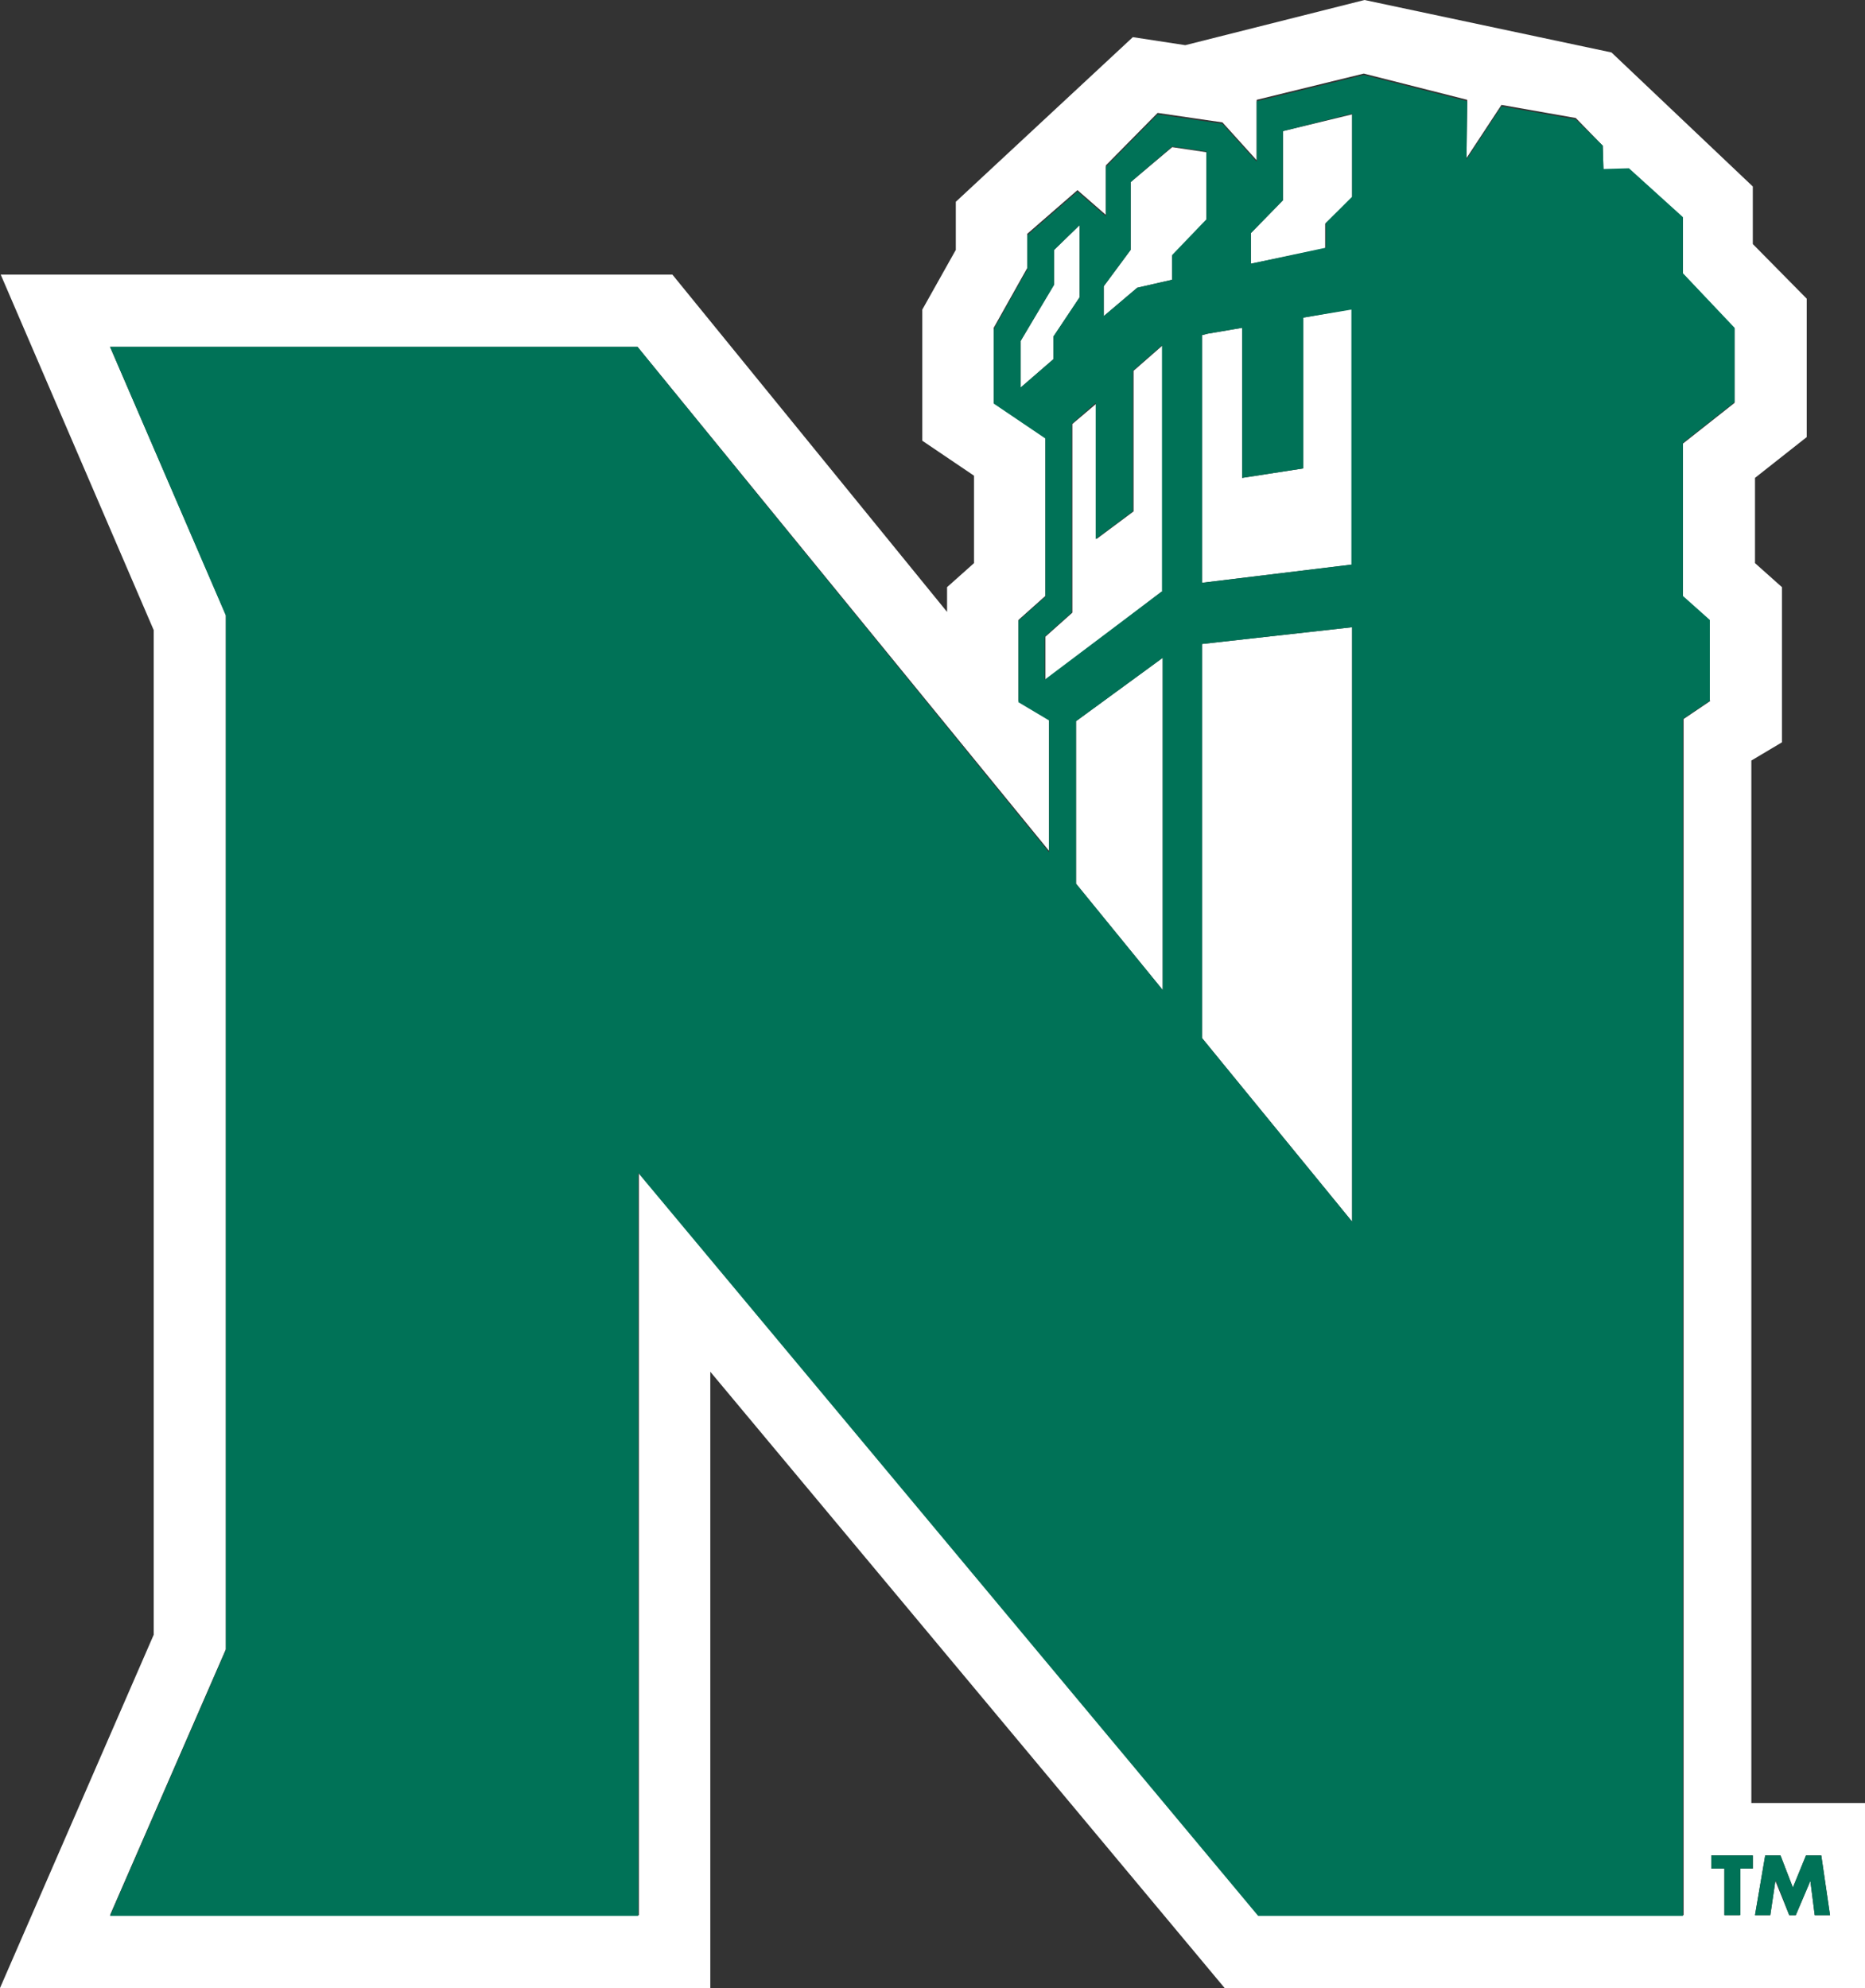
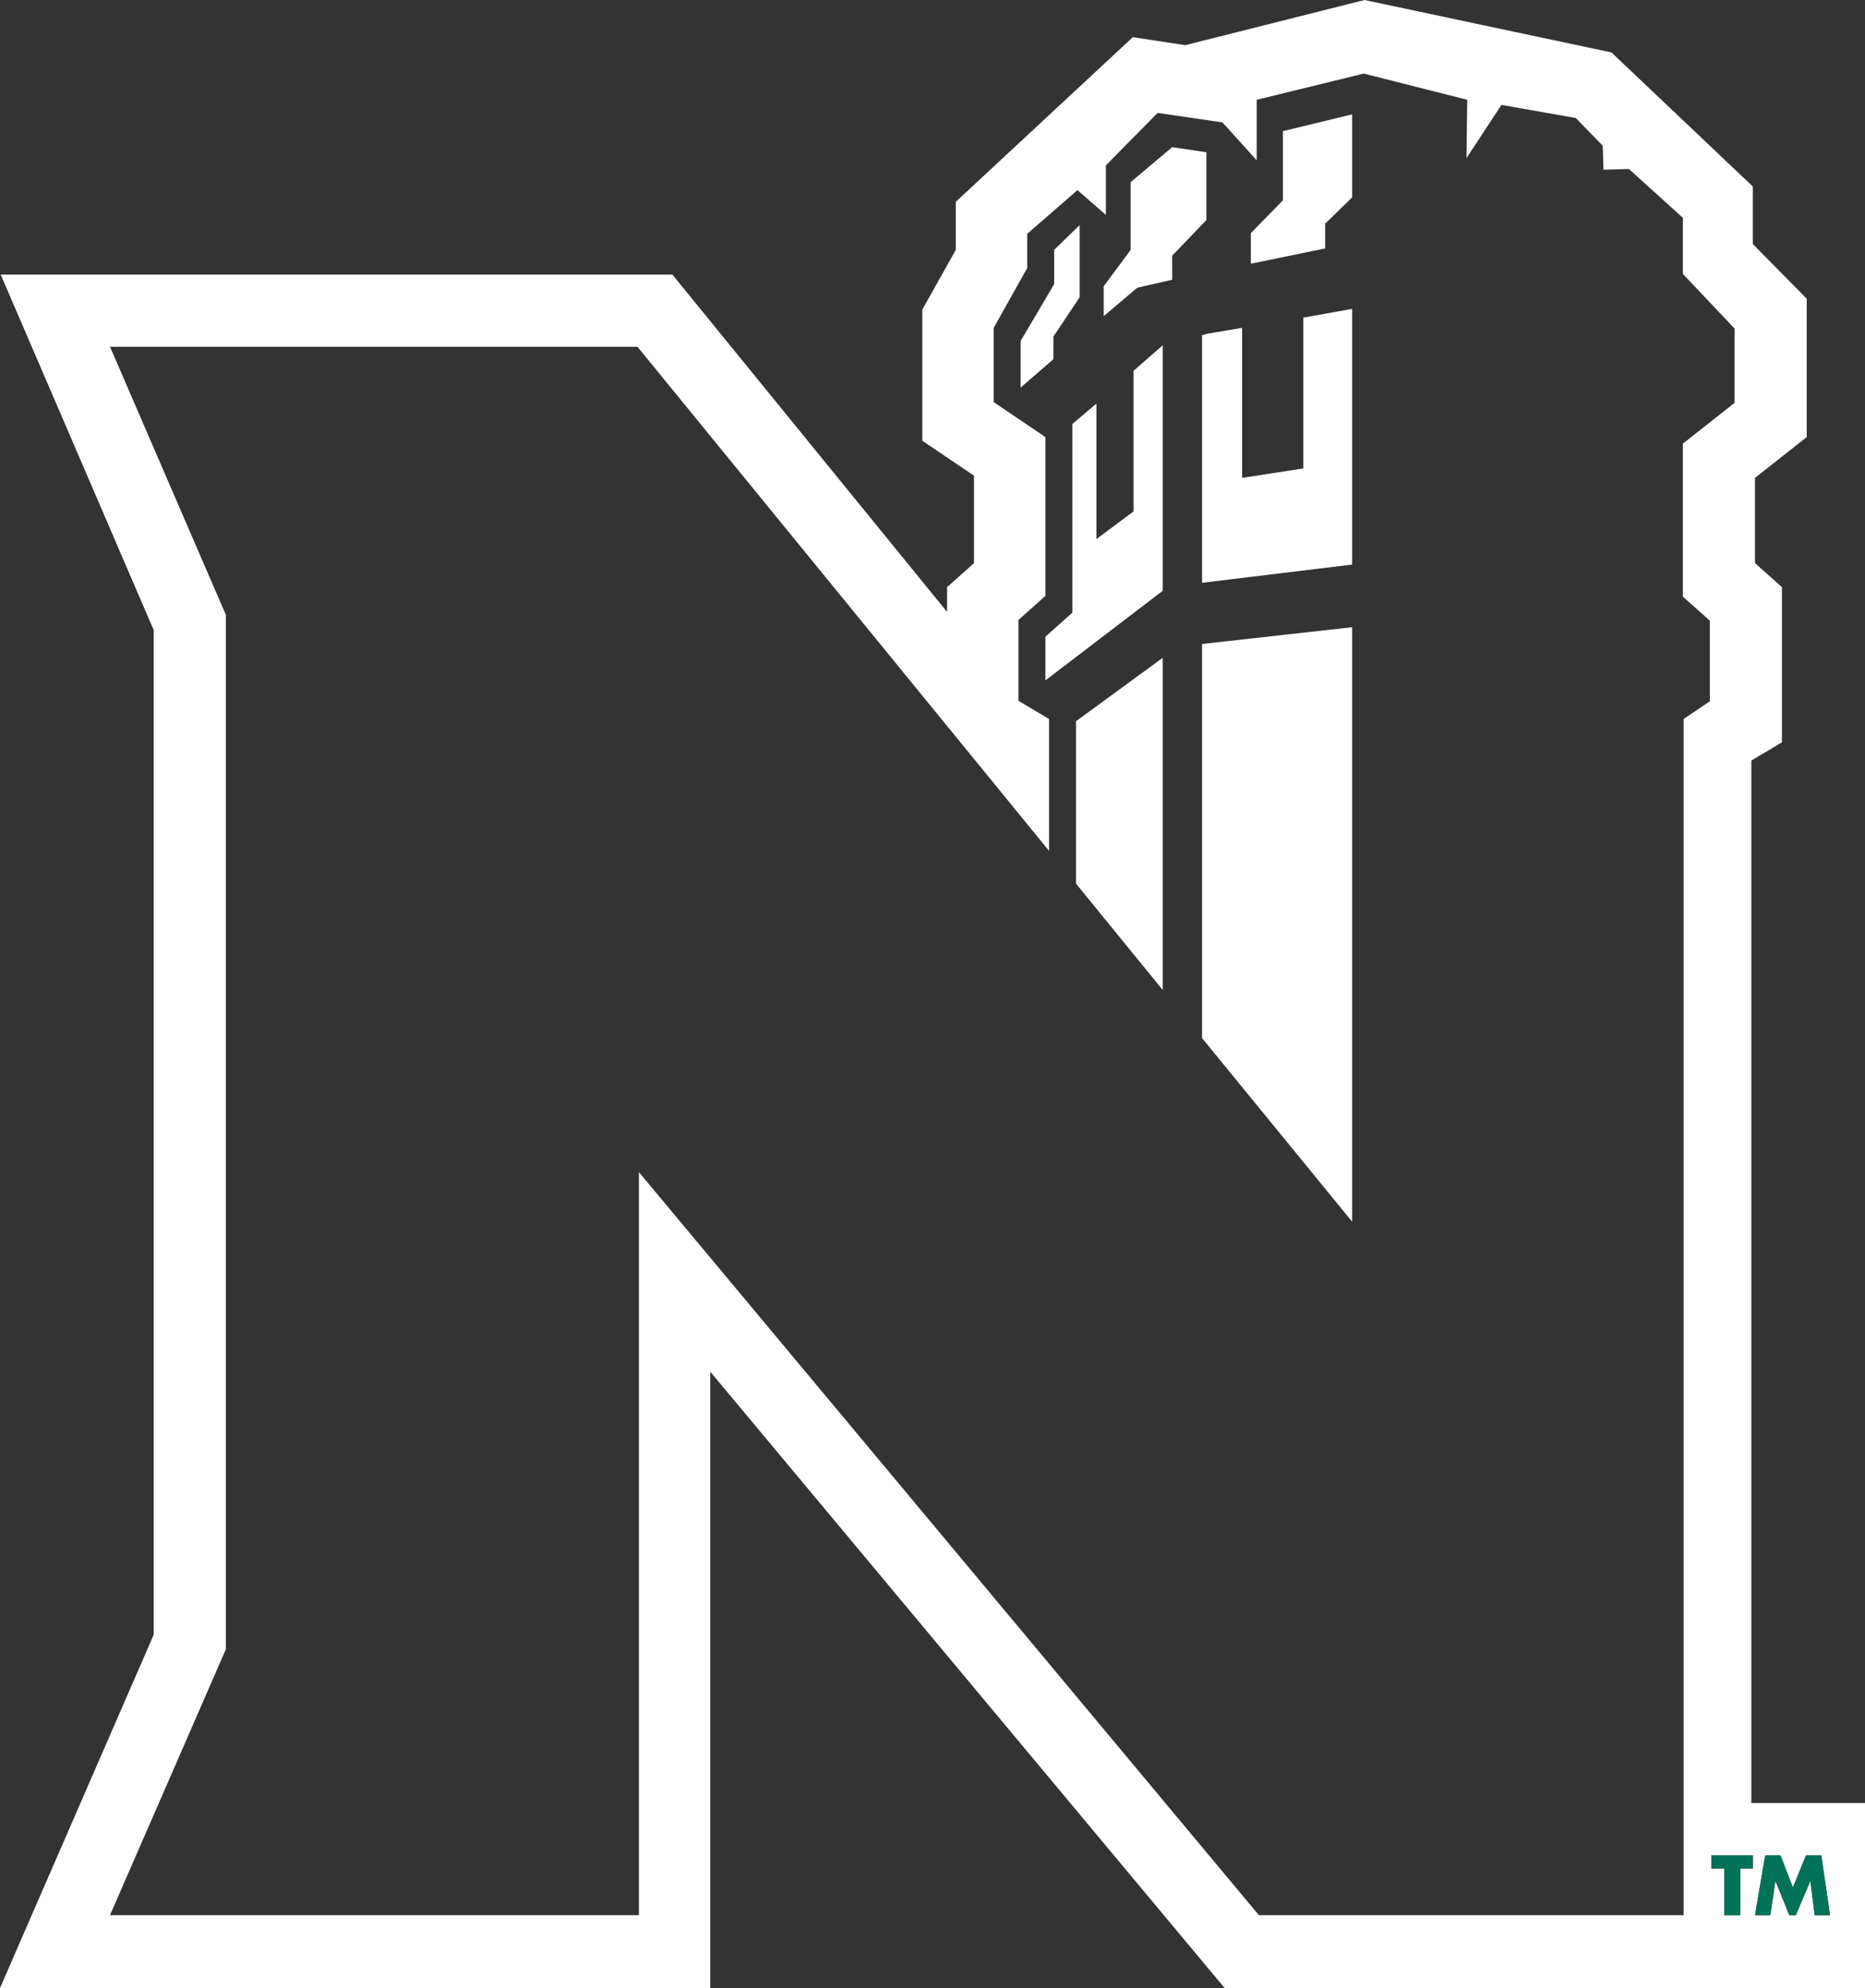
<svg xmlns="http://www.w3.org/2000/svg" version="1.1" x="0px" y="0px" viewBox="0 0 256 272.9" style="enable-background:new 0 0 256 272.9;" xml:space="preserve">
  <rect x="0" y="0" width="256" height="272.9" fill="#333333" stroke="none" />
  <style type="text/css">
	.st0{fill:#FFFFFF;}
	.st1{fill:#007257;}
</style>
  <g id="White">
    <g>
      <path class="st0" d="M240.4,104.4l4.2-2.5V80.6l-3.7-3.3V65.6L248,60V41l-7.4-7.5v-7.9L221.2,7.2L187.3,0l-24.6,6.2l-7.2-1.1    l-24.3,22.6v6.6l-4.6,8.2v18l7.1,4.8v12l-3.7,3.3V84L92.3,37.7H0.1l21,48.8v137.9L0,272.9h97.5v-84.6l70.6,84.6H256v-25.4h-15.6    L240.4,104.4z M234.8,96.2l-3.7,2.5v164.2h-58.3l-85.1-102v102H15.1L31,226.4v-142L15.1,47.6h72.4l56.5,69.2V98.7l-4.2-2.5V85.1    l3.7-3.3V60l-7.1-4.8V45l4.6-8.2v-4.7l6.9-6l3.9,3.4v-6.8l7.1-7.2l8.9,1.3l4.7,5.2l0-8.3l14.7-3.6l14.2,3.6l-0.1,8l4.8-7.3    l10.2,1.8L220,20l0.1,3.3l3.5-0.1l7.4,6.7v7.7l7.1,7.5v10.2l-7.1,5.6v21l3.7,3.3V96.2z M242.3,254.7h2.1l1.7,4.4l1.8-4.4h2.1    l1.2,8.2h-2.1l-0.6-4.7h0l-2,4.7h-0.9l-1.9-4.7h0l-0.7,4.7h-2.1L242.3,254.7z M240.6,254.7v1.8h-1.8v6.4h-2.1v-6.4h-1.8v-1.8    H240.6z" />
      <polygon class="st0" points="181.9,30.7 185.6,27.1 185.6,15.7 176.1,18 176.1,27.5 171.7,32 171.7,36.2 181.9,34.1   " />
      <polygon class="st0" points="165,80 185.6,77.5 185.6,42.4 178.9,43.6 178.9,64.3 170.5,65.6 170.5,45 165.8,45.8 165,46   " />
      <polygon class="st0" points="155.6,70.2 150.5,74 150.5,55.4 147.2,58.2 147.2,84.1 143.5,87.4 143.5,93.4 159.6,81.1 159.6,47.4     155.6,50.9   " />
      <polygon class="st0" points="165,88.4 165,142.5 185.6,167.7 185.6,86.1   " />
      <polygon class="st0" points="147.7,121.3 159.6,135.9 159.6,90.3 147.7,99   " />
      <polygon class="st0" points="165.6,20.9 160.9,20.2 155.2,25 155.2,34.3 151.5,39.3 151.5,43.4 156.1,39.5 160.9,38.4 160.9,35.1     165.6,30.2   " />
      <polygon class="st0" points="144.6,46.2 148.2,40.8 148.2,30.9 144.7,34.3 144.7,39 140.1,46.8 140.1,53.2 144.6,49.3   " />
    </g>
  </g>
  <g id="PMS_342">
    <g>
-       <path class="st1" d="M231,60.8l7.1-5.6V45l-7.1-7.5v-7.7l-7.4-6.7l-3.5,0.1L220,20l-3.7-3.6l-10.2-1.8l-4.8,7.3l0.1-8l-14.2-3.6    l-14.7,3.6l0,8.3l-4.7-5.2l-8.9-1.3l-7.1,7.2v6.8l-3.9-3.4l-6.9,6v4.7l-4.6,8.2v10.2l7.1,4.8v21.7l-3.7,3.3v11.2l4.2,2.5v18.1    L87.5,47.6H15.1L31,84.5v142l-15.9,36.5h72.5v-102l85.1,102H231V98.7l3.7-2.5V85.1l-3.7-3.3V60.8z M171.7,32l4.4-4.5V18l9.5-2.4    v11.4l-3.6,3.6v3.4l-10.3,2.2L171.7,32z M170.5,45v20.6l8.4-1.3l0-20.7l6.6-1.1v35L165,80V46l0.8-0.2L170.5,45z M140.1,53.2v-6.4    l4.6-7.7v-4.8l3.5-3.4v9.9l-3.6,5.4v3.1L140.1,53.2z M159.6,135.9l-11.9-14.6V99l11.9-8.7V135.9z M159.6,81.1l-16.2,12.2v-5.9    l3.7-3.3V58.2l3.3-2.9V74l5.1-3.8V50.9l4-3.5V81.1z M160.9,38.4l-4.8,1.1l-4.6,3.9v-4.1l3.7-5V25l5.7-4.9l4.7,0.7v9.3l-4.7,4.9    V38.4z M165,142.5V88.4l20.6-2.3l0,81.6L165,142.5z" />
      <polygon class="st1" points="234.9,256.5 236.7,256.5 236.7,262.9 238.9,262.9 238.9,256.5 240.6,256.5 240.6,254.7 234.9,254.7       " />
      <polygon class="st1" points="243.7,258.2 243.8,258.2 245.6,262.9 246.5,262.9 248.5,258.2 248.5,258.2 249.1,262.9 251.2,262.9     250,254.7 247.9,254.7 246.1,259.1 244.4,254.7 242.3,254.7 240.9,262.9 243,262.9   " />
    </g>
  </g>
  <g id="Black">
</g>
</svg>